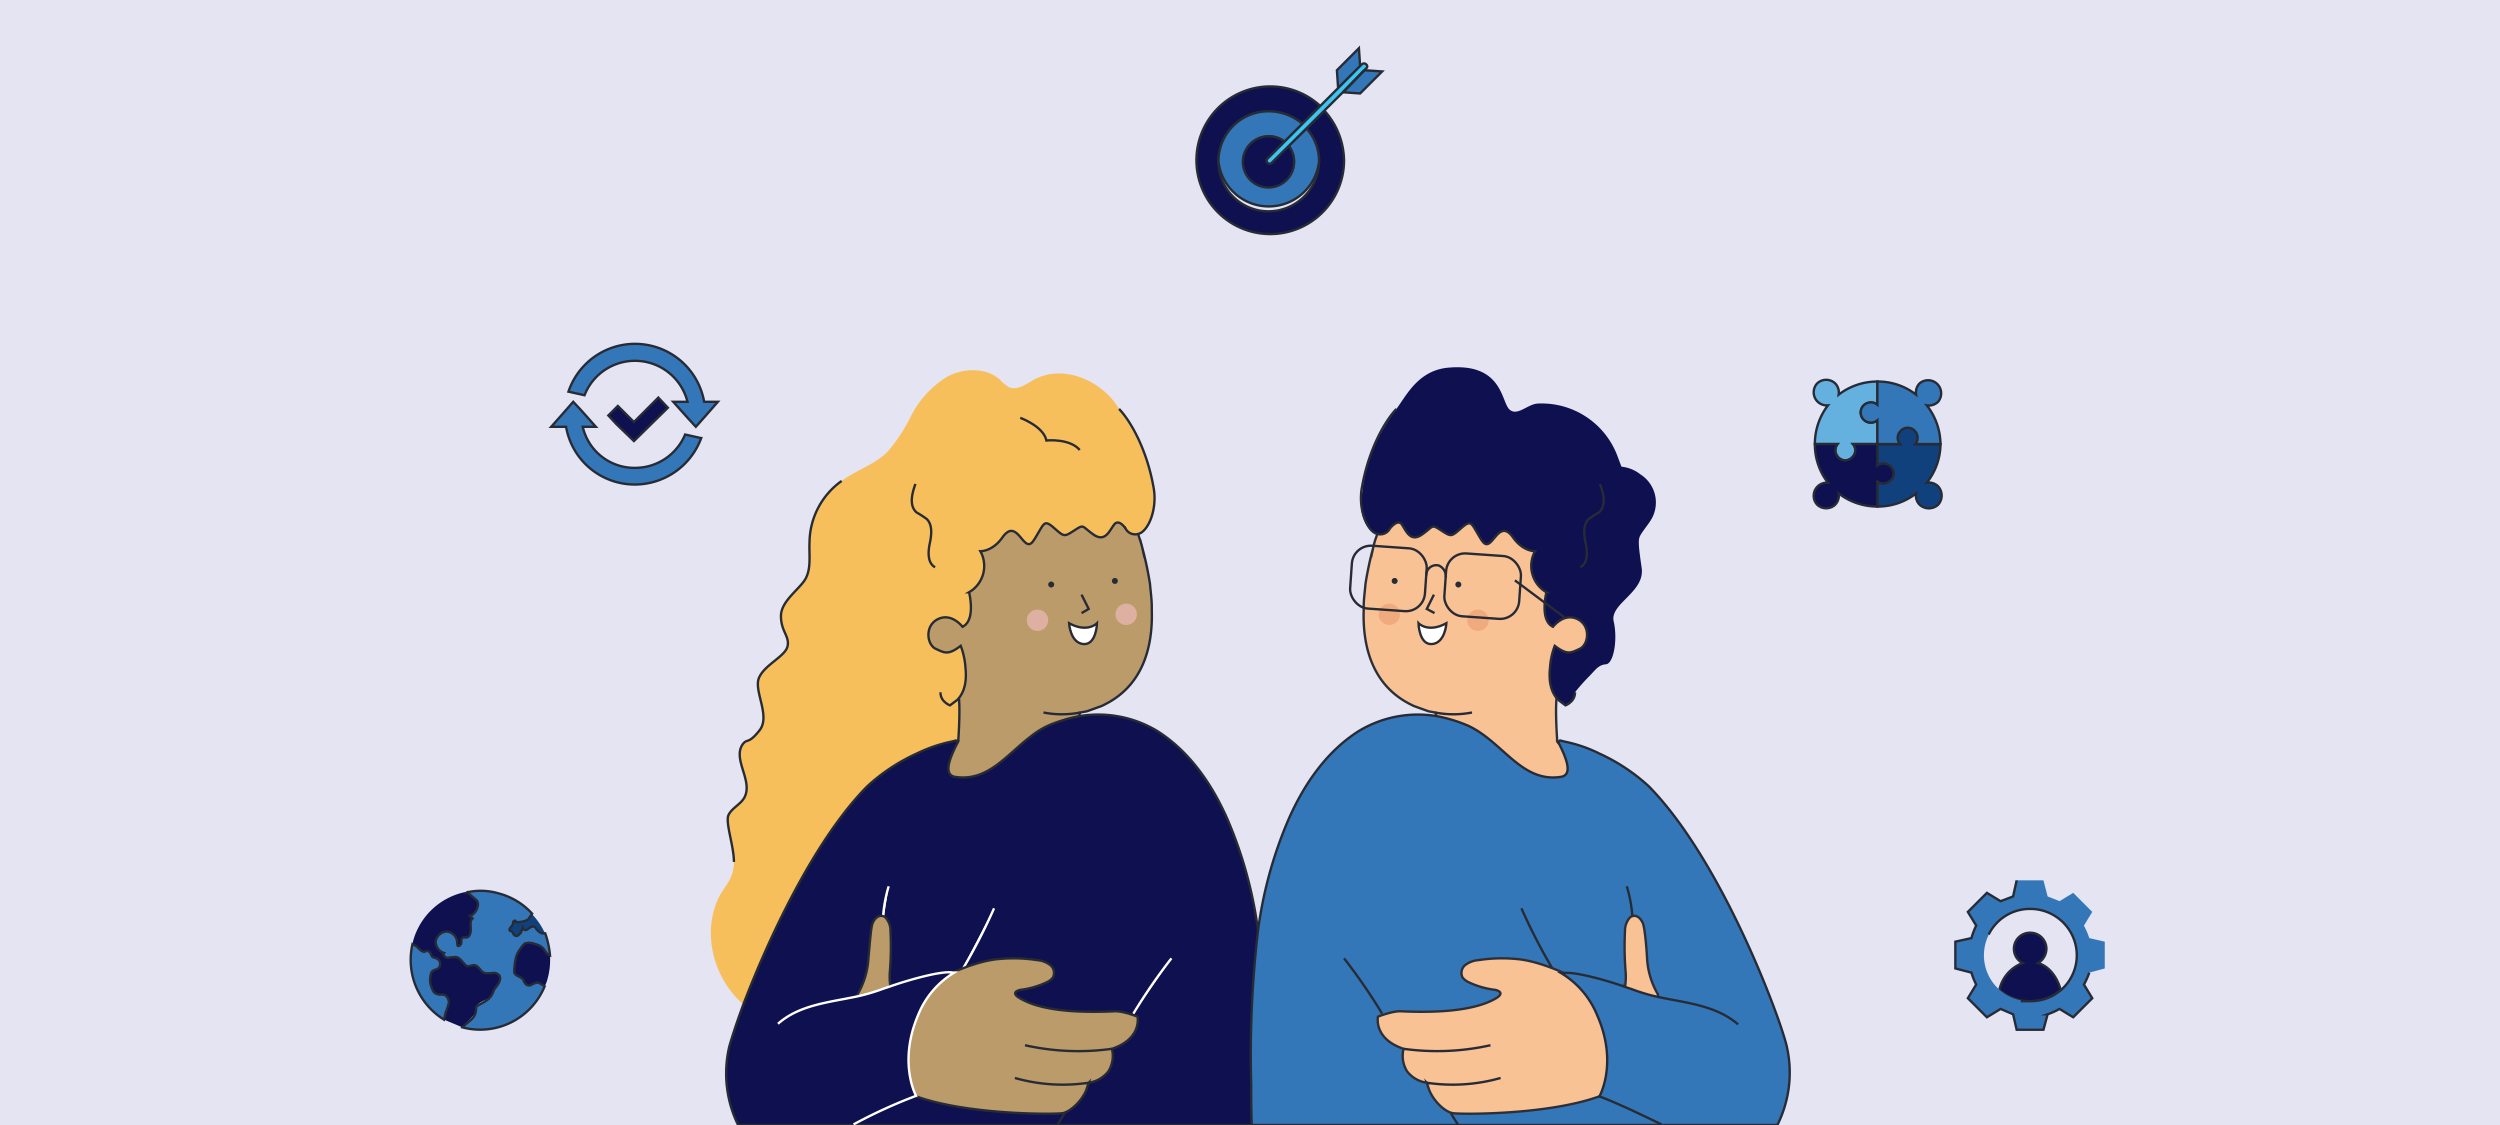
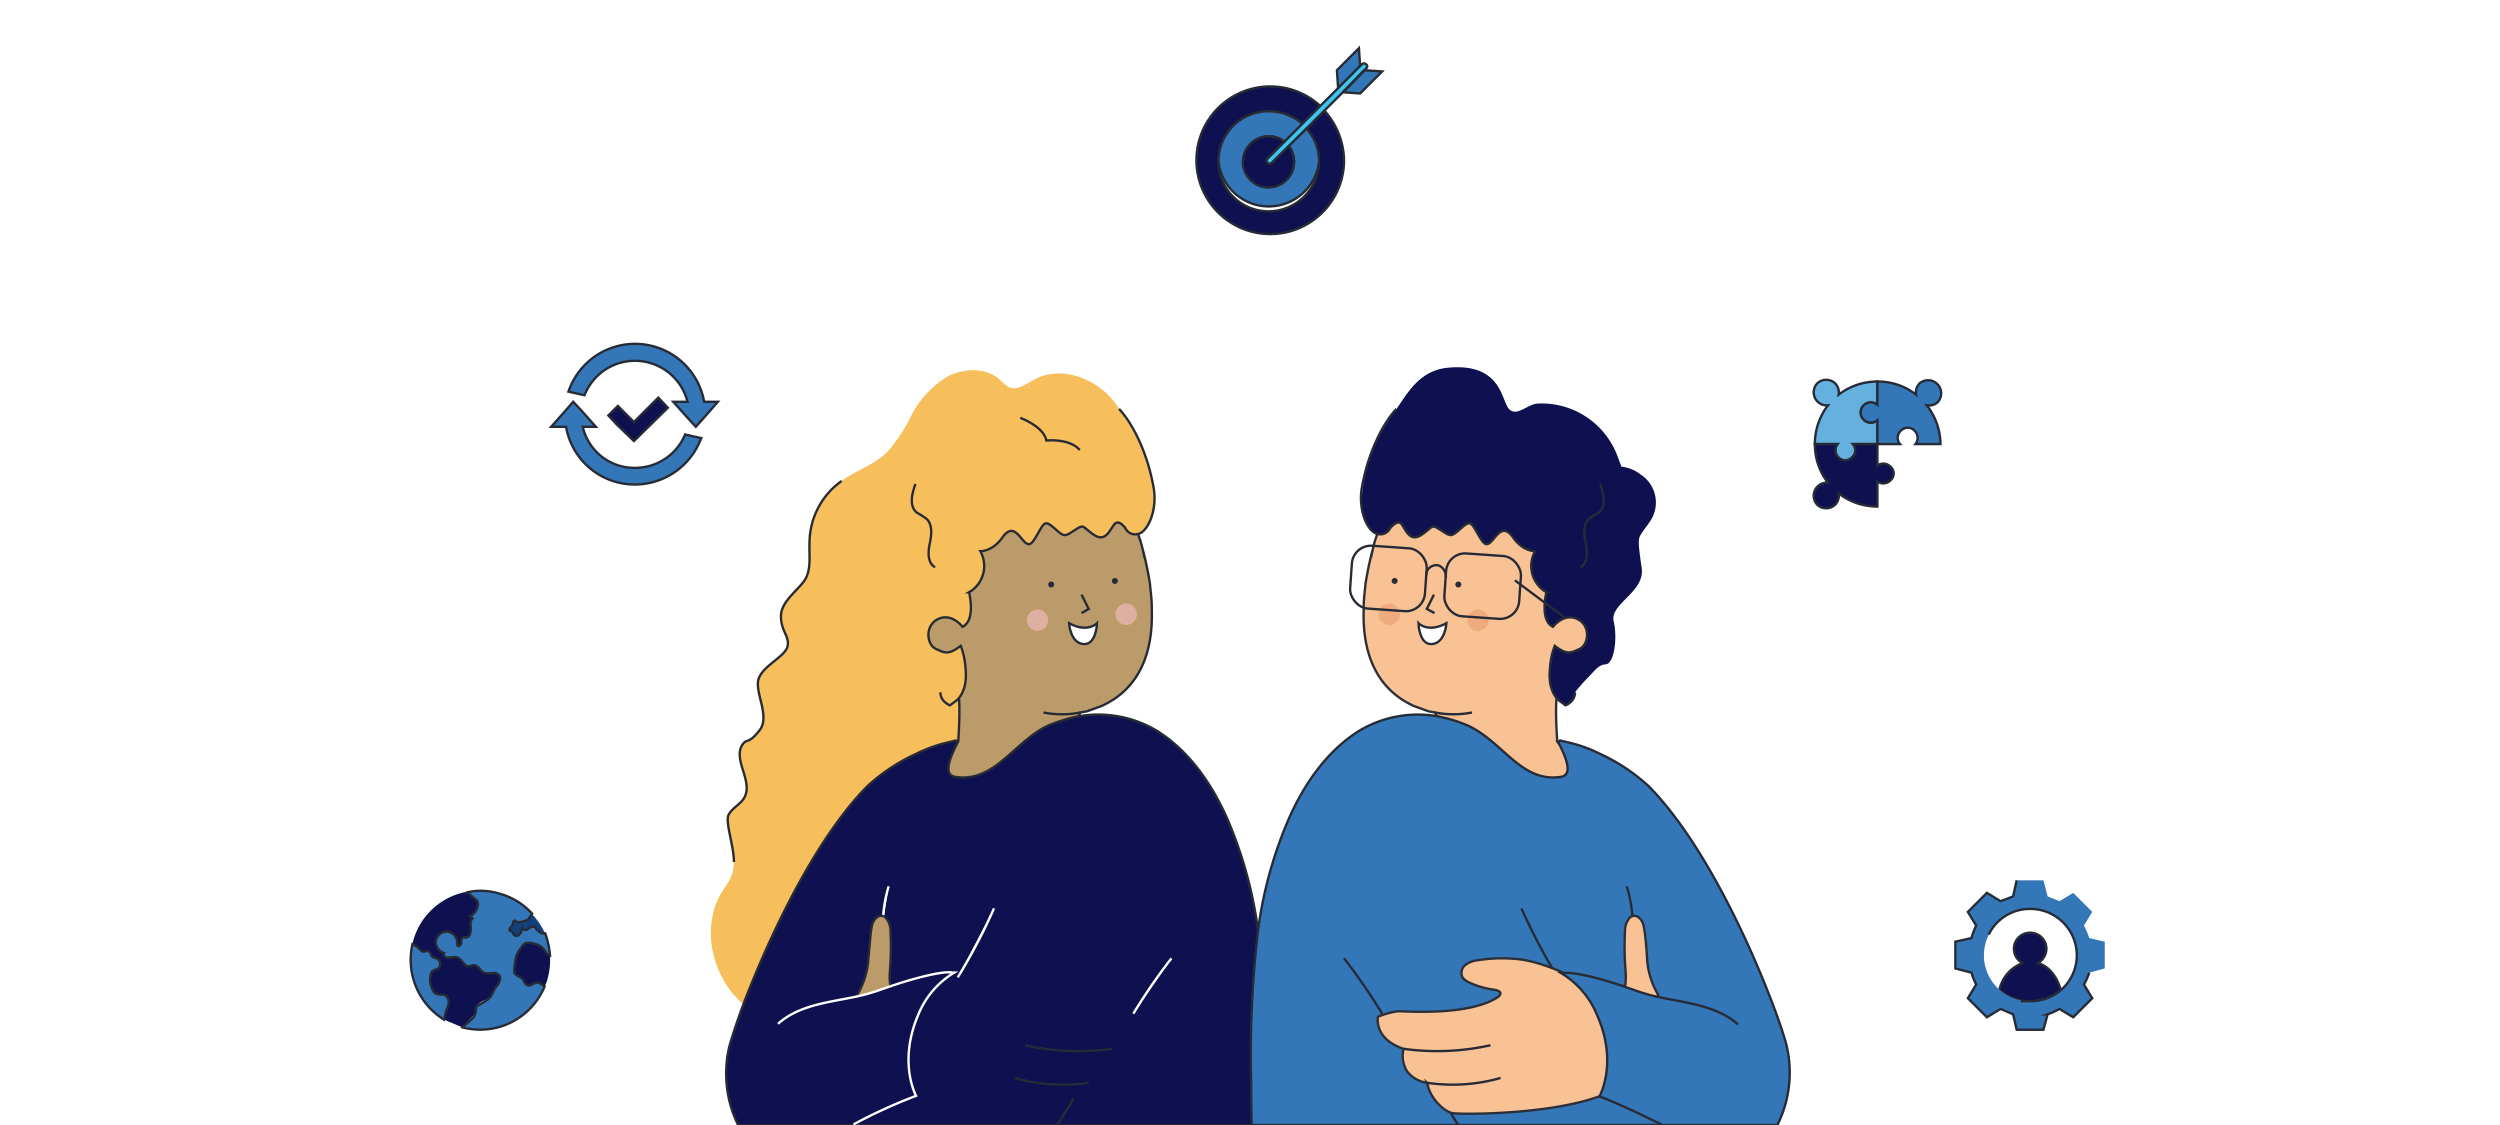
<svg xmlns="http://www.w3.org/2000/svg" id="Capa_2" data-name="Capa 2" viewBox="0 0 420 189">
  <defs>
    <style>.cls-1{fill:#e4e4f3;}.cls-18,.cls-2{fill:#11417d;}.cls-11,.cls-2,.cls-3,.cls-4,.cls-5,.cls-6,.cls-7,.cls-9{stroke:#272b36;}.cls-11,.cls-13,.cls-14,.cls-15,.cls-2,.cls-3,.cls-4,.cls-5,.cls-6,.cls-7,.cls-9{stroke-miterlimit:10;stroke-width:0.4px;}.cls-3{fill:#64b1e0;}.cls-19,.cls-4{fill:#3377b8;}.cls-14,.cls-17,.cls-5{fill:#0e104f;}.cls-6{fill:#3dc6f2;}.cls-13,.cls-7{fill:#fff;}.cls-8{fill:#f7bf5c;}.cls-9{fill:#bb9b69;}.cls-10{fill:#deb0a1;}.cls-11{fill:none;}.cls-12{fill:#272b36;}.cls-13,.cls-14{stroke:#fff;}.cls-15{fill:#f9c295;stroke:#2c2f38;}.cls-16{fill:#efab7d;}</style>
  </defs>
-   <rect class="cls-1" width="420" height="189" />
-   <path class="cls-2" d="M325.6,84.8a2.3,2.3,0,0,1-3.1,0,2.2,2.2,0,0,1-.6-1.9,10.4,10.4,0,0,1-6.5,2.2V80.9a1.7,1.7,0,0,0,2.2-.2,1.5,1.5,0,0,0,0-2.3,1.7,1.7,0,0,0-2.2-.2V74.6h3.8a1.6,1.6,0,0,1,.1-2.2,1.6,1.6,0,0,1,2.4,0,1.7,1.7,0,0,1,.1,2.2H326a10.5,10.5,0,0,1-2.3,6.5,2.2,2.2,0,0,1,1.9.6A2.3,2.3,0,0,1,325.6,84.8Z" />
  <path class="cls-3" d="M313.1,68.1a1.7,1.7,0,0,0,2.3,2.5v4h-4.1a1.6,1.6,0,0,1-.1,2.2,1.6,1.6,0,0,1-2.4,0,1.7,1.7,0,0,1-.1-2.2h-3.8a10.6,10.6,0,0,1,2.2-6.5,2.2,2.2,0,0,1-1.8-3.7,2.2,2.2,0,0,1,3,0,2.2,2.2,0,0,1,.6,1.9,10.6,10.6,0,0,1,6.5-2.2V68A1.8,1.8,0,0,0,313.1,68.1Z" />
  <path class="cls-4" d="M323.7,68.1a10.7,10.7,0,0,1,2.3,6.5h-4.2a1.7,1.7,0,0,0-.1-2.2,1.6,1.6,0,0,0-2.4,0,1.6,1.6,0,0,0-.1,2.2h-3.8v-4a1.7,1.7,0,1,1,0-2.6V64.1a10.4,10.4,0,0,1,6.5,2.2,2.2,2.2,0,0,1,.6-1.9,2.2,2.2,0,0,1,3.1,3.1A2.2,2.2,0,0,1,323.7,68.1Z" />
  <path class="cls-5" d="M317.6,80.7a1.7,1.7,0,0,1-2.2.2v4.2a10.6,10.6,0,0,1-6.5-2.2,2.2,2.2,0,0,1-.6,1.9,2.2,2.2,0,0,1-3,0,2.2,2.2,0,0,1,1.8-3.7,10.4,10.4,0,0,1-2.2-6.5h3.8a1.7,1.7,0,0,0,.1,2.2,1.6,1.6,0,0,0,2.4,0,1.6,1.6,0,0,0,.1-2.2h4.1v3.6a1.7,1.7,0,0,1,2.2.2A1.5,1.5,0,0,1,317.6,80.7Z" />
  <path class="cls-4" d="M116.9,71.7l-1.2-1.3-2.6-2.9h2.4a9.1,9.1,0,0,0-17.3-1.1l-2.7-.6a11.8,11.8,0,0,1,22.8,1.7h2.3l-2.1,2.4Z" />
  <path class="cls-4" d="M106.7,81.4a11.7,11.7,0,0,1-11.6-9.7H92.6l2.3-2.6h0l1.4-1.6L97.7,69l2.4,2.7H97.9a8.9,8.9,0,0,0,8.8,6.9,9.1,9.1,0,0,0,8.4-5.6l2.7.6A11.9,11.9,0,0,1,106.7,81.4Z" />
  <polygon class="cls-5" points="112.2 68.5 106.5 74.1 103.6 71.3 102.2 69.8 103.8 68.2 106.5 70.9 108.9 68.5 110.6 66.8 112.2 68.5" />
  <path class="cls-5" d="M225.8,27.1a12.4,12.4,0,1,1-4-9.3l-3,3a8.7,8.7,0,0,0-5.7-2.1,8.4,8.4,0,0,0,0,16.8,8.5,8.5,0,0,0,8.5-8.4,8.2,8.2,0,0,0-2.1-5.5l3-3A12.7,12.7,0,0,1,225.8,27.1Z" />
  <path class="cls-4" d="M221.6,27.1a8.5,8.5,0,0,1-16.9,0,8.4,8.4,0,0,1,8.4-8.4,8.7,8.7,0,0,1,5.7,2.1l-3,3a4.2,4.2,0,1,0-2.7,7.5,4.2,4.2,0,0,0,4.3-4.2,4.5,4.5,0,0,0-.9-2.6l3-2.9A8.2,8.2,0,0,1,221.6,27.1Z" />
  <path class="cls-5" d="M217.4,27.1a4.3,4.3,0,1,1-4.3-4.2,4.2,4.2,0,0,1,2.7.9l-2.9,2.9a.5.5,0,0,0,.7.7l2.9-2.9A4.5,4.5,0,0,1,217.4,27.1Z" />
  <polygon class="cls-4" points="228.5 11.1 224.8 14.8 224.6 11.8 228.3 8.1 228.5 11.1" />
  <polygon class="cls-4" points="232.2 12 228.5 15.7 225.6 15.5 229.2 11.8 232.2 12" />
  <polygon class="cls-4" points="229.2 11.8 225.6 15.5 229.2 11.8 229.2 11.8" />
  <path class="cls-6" d="M229.7,11.2c0,.1-.1.2-.2.3l-.3.3h0l-3.6,3.7-12,11.9a.5.5,0,0,1-.7-.7l2.9-2.9,3-3,3-3,3-3,3.7-3.7.3-.3a.5.5,0,0,1,.7,0A.5.5,0,0,1,229.7,11.2Z" />
  <polygon class="cls-7" points="229.2 11.8 225.6 15.5 229.2 11.8 229.2 11.8" />
  <path class="cls-8" d="M189.6,83.8c1.2-5.3,1.1-11.1-1.9-15.6s-9.3-7-14-4.4c-1.3.7-2.7,1.8-4.1,1.3a6.5,6.5,0,0,1-1.6-1.3c-2.3-2.1-6.1-2-8.9-.5a16.6,16.6,0,0,0-6.2,6.9,28.3,28.3,0,0,1-3.8,5.7c-2.2,2.2-5.3,3.1-7.7,4.9A12.8,12.8,0,0,0,136,91.1c-.1,2,.3,4.2-.6,6s-4.2,3.8-4.2,6.4,1.5,3.4,1.1,5.1-3.9,3.1-4.8,5.3,2,6.4.1,8.8-2,1.3-2.8,2.3c-1.8,2.5,1.7,6.1.3,8.9-.6,1.2-2.1,1.8-2.7,3s.9,5.2.9,7.9-1.4,3.9-2.4,5.7c-3.9,7.5.3,18,8.3,20.7L183.1,144l-12.6-25.5Z" />
  <path class="cls-9" d="M185.7,118.3l-.6.3-2.5.9-1.1.2s-12.1,29.8-20.5,25.5c-27.9-14.1.9-18.5,0-20.9,0-.2,1-13.7-1.7-6.4-.2.8-.4-1.4-.6-2.3l-2-2.9-2.8-4,.5-16.9,1.9-1.1L173,80.9l16,3.9,1.6,3.1.6,1.8c.2.7.5,1.4.7,2.3a58,58,0,0,1,1.3,6.1c.1,1.3.3,2.5.3,3.9v.5C193.7,108.7,192,115.1,185.7,118.3Z" />
  <circle class="cls-10" cx="174.3" cy="104.2" r="1.8" />
  <circle class="cls-10" cx="189.2" cy="103.2" r="1.8" />
  <polyline class="cls-11" points="181.7 99.9 182.9 102.3 181.7 103" />
  <path class="cls-7" d="M184.3,104.7s-1.6,1.7-4.7,0c0,0,.2,3.3,2.4,3.5S184.3,104.7,184.3,104.7Z" />
  <path class="cls-12" d="M187.3,98.1a.5.5,0,0,0,0-1,.5.5,0,1,0,0,1Z" />
  <path class="cls-12" d="M176.6,98.7a.5.5,0,0,0,0-1,.5.5,0,1,0,0,1Z" />
  <path class="cls-8" d="M150.2,78.4a5.6,5.6,0,0,0-3.1,1.3,5.5,5.5,0,0,0-1.7,7.9c.6.9,1.2,1.6,1.6,2.3s.4,1.4-.2,5.5,5.4,6,4.7,9,0,7.1,1.3,7.2,1.8,1,2.8,2a34.5,34.5,0,0,1,2.4,2.7,2.1,2.1,0,0,0,.8,1.7,2.5,2.5,0,0,0,.8.5h0l1.2-.9c1.4-1.4,1.6-3.5,1.4-5.4a12.5,12.5,0,0,0-.8-3.7c-2.1,1.6-2.7,1.2-4.2.5s-1.9-3.9.4-5,4.1,1.3,4.1,1.3c2.3-1.1,1.1-5.8,1.1-5.8a5.1,5.1,0,0,0,1.9-6.9s2,.1,3.7-2.3,2.7-.3,3.7.7,1.4.1,2.4-1.6,1.1-2,2.7-.6,1.6,1.4,3.3.3,1.2-.7,3.2.7,2.7-.7,3.5-1.7,1.9.7,1.9.7a1.8,1.8,0,0,0,2.1.9c1.6-.3,2.7-2.8,2.7-4.4-.1-3.4-.4-9.2-5.9-16.6-1.7-2.3-4.9,8.9-6.6,6.9s-5.6-1.6-5.6-1.6-1.3-1.4-2.8-1.9a17.6,17.6,0,0,0-14.5,1.4Z" />
  <path class="cls-11" d="M181.5,119.7a16.2,16.2,0,0,1-6.2,0" />
  <path class="cls-11" d="M153.8,81.3c-.6,1.6-1.1,3.7.2,4.8a16.3,16.3,0,0,1,1.7,1.1c1,1,.8,2.7.5,4.1s-.4,3.3.9,4" />
  <path class="cls-11" d="M181.4,75.6c-1.7-2-5.6-1.6-5.6-1.6-.5-2.4-4.4-3.8-4.4-3.8" />
  <path class="cls-11" d="M158,116.3a2.1,2.1,0,0,0,.8,1.7,2.5,2.5,0,0,0,.8.5h0l1.2-.9c1.4-1.4,1.6-3.5,1.4-5.4a12.5,12.5,0,0,0-.8-3.7c-2.1,1.6-2.7,1.2-4.2.5s-1.9-3.9.4-5,4.1,1.3,4.1,1.3c2.3-1.1,1.1-5.8,1.1-5.8a5.1,5.1,0,0,0,1.9-6.9s2,.1,3.7-2.3,2.7-.3,3.7.7,1.4.1,2.4-1.6,1.1-2,2.7-.6,1.6,1.4,3.3.3,1.2-.7,3.2.7,2.7-.7,3.5-1.7,1.9.7,1.9.7a1.8,1.8,0,0,0,2.1.9c1.6-.3,3.3-4,2.6-7.8-1.1-6.3-3.8-11.1-5.8-13.2" />
  <path class="cls-5" d="M212.4,182.2c0,2.3,0,4.5-.1,6.8H124a19.7,19.7,0,0,1-1.5-13.1c.3-1.1,1.1-3.7,2.4-7.2,3.8-10,11.6-27.3,20.8-36.6a31.6,31.6,0,0,1,8.3-5.5,24.9,24.9,0,0,1,5.8-2l.8-.2c.1,0,.3.2.2.3v.2c-1,2-2.5,5.2-.4,5.6,5.5.9,8.6-3.6,12.8-6.8a14.1,14.1,0,0,1,2.9-1.8,24.9,24.9,0,0,1,5.3-1.6,19.2,19.2,0,0,1,13,2.5c5.4,3.4,9.2,8.9,11.8,14.8a70.3,70.3,0,0,1,5.2,19.1C212.5,165.1,212.5,173.8,212.4,182.2Z" />
  <path class="cls-11" d="M180.3,184.6a17.6,17.6,0,0,1-1.4,2.3,23.9,23.9,0,0,1-1.3,2.1" />
  <path class="cls-13" d="M160.9,164.2a98.5,98.5,0,0,0,6.1-11.6" />
  <path class="cls-13" d="M190.4,170.3a96,96,0,0,1,6.4-9.3" />
-   <path class="cls-9" d="M148.8,181.1c5.4,6.3,28.5,6.2,29.8,5.9s3.2-2.1,3.9-3.9l.4-1.2a5.1,5.1,0,0,0,3.3-1.9,4.9,4.9,0,0,0,.6-3.8c5.1-1.7,4.3-5.4,4.3-5.4s-2.5-1-3.9-.9c-4.5.2-11.5.2-15.5-2-2.4-1.2-.3-1.6-.3-1.6a14.5,14.5,0,0,0,4.5-1.3,2.7,2.7,0,0,0,1-.8,1.7,1.7,0,0,0-.5-2.1,4.2,4.2,0,0,0-2.2-.8,25.8,25.8,0,0,0-6.2-.2c-4.3.3-9.6,3-11.8,4.1l-3.1,5.5-1.3,6.1v3.6Z" />
  <path class="cls-11" d="M186.8,176.2a41,41,0,0,1-14.6-.6" />
  <path class="cls-11" d="M182.9,181.9a29.4,29.4,0,0,1-12.4-.8" />
  <path class="cls-13" d="M148.3,155.3a23.1,23.1,0,0,1,1-6.4" />
  <path class="cls-9" d="M149.7,166.4a11.3,11.3,0,0,1-.2-3.2,51.2,51.2,0,0,0,.1-6.8,3.3,3.3,0,0,0-.7-2.1.9.9,0,0,0-.6-.4c-.8-.2-1.4.5-1.7,1.2s-.5,3.8-.7,5.8a13.5,13.5,0,0,1-1.8,6.1l-.7,3,5.3-.2,1-3.4Z" />
  <path class="cls-14" d="M130.7,172c3.6-3.2,8.6-3.6,13.3-4.6a31.9,31.9,0,0,0,4.4-1.3l1.2-.4c2.8-1,8.7-2.7,10.5-2.3h.2a14.7,14.7,0,0,0-6,7c-3.5,8.1-.4,13.7-.4,13.7a85.1,85.1,0,0,0-10.5,4.8" />
  <path class="cls-15" d="M236.9,118.3l.6.3,2.5.9,1.1.2s12.1,29.8,20.5,25.5c27.9-14.1-.9-18.5,0-20.9,0-.2-1-13.7,1.7-6.4.2.8.4-1.4.6-2.3l2-2.9,2.8-4-.5-16.9-1.9-1.1-16.7-9.8-16,3.9L232,87.9s-.2.7-.6,1.8-.5,1.4-.7,2.3a58,58,0,0,0-1.3,6.1c-.1,1.3-.3,2.5-.3,3.9v.5C228.9,108.7,230.6,115.1,236.9,118.3Z" />
  <circle class="cls-16" cx="248.3" cy="104.2" r="1.8" />
  <circle class="cls-16" cx="233.4" cy="103.2" r="1.8" />
  <polyline class="cls-11" points="240.9 99.9 239.7 102.3 241 103" />
  <path class="cls-7" d="M238.3,104.7s1.6,1.7,4.7,0c0,0-.2,3.3-2.4,3.5S238.3,104.7,238.3,104.7Z" />
  <path class="cls-12" d="M234.3,98.1a.5.5,0,1,0,0-1,.5.5,0,0,0,0,1Z" />
  <path class="cls-12" d="M245,98.7a.5.5,0,1,0,0-1,.5.5,0,0,0,0,1Z" />
  <path class="cls-17" d="M272.4,78.4a6.2,6.2,0,0,1,3.2,1.3,5.6,5.6,0,0,1,1.6,7.9c-.6.9-1.2,1.6-1.6,2.3s-.4,1.4.2,5.5-5.4,6-4.7,9,0,7.1-1.3,7.2-1.8,1-2.8,2a34.5,34.5,0,0,0-2.4,2.7,2.1,2.1,0,0,1-.8,1.7,2.5,2.5,0,0,1-.8.5h0l-1.2-.9c-1.4-1.4-1.6-3.5-1.4-5.4a12.5,12.5,0,0,1,.8-3.7c2.1,1.6,2.7,1.2,4.2.5s1.9-3.9-.4-5-4.1,1.3-4.1,1.3c-2.3-1.1-1.1-5.8-1.1-5.8a5.1,5.1,0,0,1-1.9-6.9s-2,.1-3.7-2.3-2.7-.3-3.7.7-1.4.1-2.4-1.6-1.1-2-2.7-.6-1.6,1.4-3.3.3-1.2-.7-3.2.7-2.7-.7-3.4-1.7-2,.7-2,.7a1.8,1.8,0,0,1-2.1.9c-1.6-.3-2.7-2.8-2.7-4.4.1-3.4.4-9.2,5.9-16.6,1.7-2.3,3.6-6.3,8.4-6.9,9.3-1,9.2,5.5,10.5,6.9s3.1-.8,4.8-.9a13.6,13.6,0,0,1,13.5,9Z" />
  <path class="cls-11" d="M241.1,119.7a16.2,16.2,0,0,0,6.2,0" />
  <rect class="cls-11" x="242.8" y="93.3" width="12.6" height="10.58" rx="3.2" transform="translate(490.7 214.2) rotate(-176)" />
  <rect class="cls-11" x="226.9" y="92" width="12.6" height="10.58" rx="3.2" transform="translate(459.1 210.5) rotate(-176)" />
  <path class="cls-11" d="M242.9,97a2,2,0,0,0-1.2-2,1.7,1.7,0,0,0-2.1,1.7" />
  <path class="cls-11" d="M262.8,103.7l-8.3-6.2" />
  <path class="cls-11" d="M268.8,81.3c.6,1.6,1.1,3.7-.2,4.8a16.3,16.3,0,0,0-1.7,1.1c-1,1-.8,2.7-.5,4.1s.4,3.3-.9,4" />
  <path class="cls-11" d="M264.6,116.3a2.1,2.1,0,0,1-.8,1.7,2.5,2.5,0,0,1-.8.5h0l-1.2-.9c-1.4-1.4-1.6-3.5-1.4-5.4a12.5,12.5,0,0,1,.8-3.7c2.1,1.6,2.7,1.2,4.2.5s1.9-3.9-.4-5-4.1,1.3-4.1,1.3c-2.3-1.1-1.1-5.8-1.1-5.8a5.1,5.1,0,0,1-1.9-6.9s-2,.1-3.7-2.3-2.7-.3-3.7.7-1.4.1-2.4-1.6-1.1-2-2.7-.6-1.6,1.4-3.3.3-1.2-.7-3.2.7-2.7-.7-3.4-1.7-2,.7-2,.7a1.8,1.8,0,0,1-2.1.9c-1.6-.3-3.3-4-2.6-7.8,1.1-6.3,3.8-11.1,5.8-13.2" />
  <path class="cls-4" d="M298.6,189H210.3c-.1-2.3-.1-4.5-.1-6.8a181.4,181.4,0,0,1,1.1-25.5,70.3,70.3,0,0,1,5.2-19.1c2.6-5.9,6.4-11.4,11.8-14.8a19.2,19.2,0,0,1,13-2.5,24.9,24.9,0,0,1,5.3,1.6c5.9,2.7,9,9.7,15.7,8.6,2.1-.4.6-3.6-.4-5.6v-.2c-.1-.1.1-.3.2-.3l.8.2a23.4,23.4,0,0,1,5.8,2,31.6,31.6,0,0,1,8.3,5.5c12.4,12.6,22.3,39.5,23.2,43.8A19.7,19.7,0,0,1,298.6,189Z" />
  <path class="cls-11" d="M242.3,184.6a17.6,17.6,0,0,0,1.4,2.3A23.9,23.9,0,0,0,245,189" />
  <path class="cls-11" d="M261.7,164.2a98.5,98.5,0,0,1-6.1-11.6" />
  <path class="cls-11" d="M232.2,170.3a96,96,0,0,0-6.4-9.3" />
  <path class="cls-15" d="M273.8,181.1c-5.4,6.3-28.4,6.2-29.8,5.9s-3.2-2.1-3.9-3.9l-.4-1.2a5.1,5.1,0,0,1-3.3-1.9,4.9,4.9,0,0,1-.6-3.8c-5.1-1.7-4.3-5.4-4.3-5.4s2.5-1,3.9-.9c4.5.2,11.5.2,15.6-2,2.3-1.2.2-1.6.2-1.6a14.5,14.5,0,0,1-4.5-1.3,2.7,2.7,0,0,1-1-.8,1.7,1.7,0,0,1,.5-2.1,4.2,4.2,0,0,1,2.2-.8,25.8,25.8,0,0,1,6.2-.2c4.3.3,9.6,3,11.8,4.1l3.1,5.5,1.3,6.1v3.6Z" />
  <path class="cls-11" d="M235.8,176.2a41.1,41.1,0,0,0,14.6-.6" />
  <path class="cls-11" d="M239.7,181.9a29.4,29.4,0,0,0,12.4-.8" />
  <path class="cls-11" d="M274.3,155.3a23.1,23.1,0,0,0-1-6.4" />
  <path class="cls-15" d="M272.9,166.4a11.3,11.3,0,0,0,.2-3.2,51.2,51.2,0,0,1-.1-6.8,3.3,3.3,0,0,1,.7-2.1.9.9,0,0,1,.6-.4c.8-.2,1.4.5,1.7,1.2s.6,3.8.7,5.8a13.5,13.5,0,0,0,1.8,6.1l.7,3-5.2-.2-1.1-3.4Z" />
  <path class="cls-4" d="M279.3,189c-3.2-1.6-8.1-3.9-10.6-4.8,0,0,3.2-5.6-.4-13.7a14.7,14.7,0,0,0-6-7h.3c1.7-.4,7.7,1.3,10.4,2.3l1.2.4a31.9,31.9,0,0,0,4.4,1.3c4.7,1,9.7,1.4,13.4,4.6" />
  <path class="cls-11" d="M141.4,80.8A12.8,12.8,0,0,0,136,91.1c-.1,2,.3,4.2-.6,6s-4.2,3.8-4.2,6.4,1.5,3.4,1.1,5.1-3.9,3.1-4.8,5.3,2,6.4.1,8.8-2,1.3-2.8,2.3c-1.8,2.5,1.7,6.1.3,8.9-.6,1.2-2.1,1.8-2.7,3s.9,5.2.9,7.9" />
  <path class="cls-17" d="M83.2,166c-.4.5-.4,1.2-.9,1.6s-2,.7-2.3,1.6,0,.6-.1.9-1.5,1.7-2.2,2.5h0l-3.1-1.3h0l.3-1.3a8.8,8.8,0,0,0,.5-1.5,1.5,1.5,0,0,0-.6-1.3c-.5-.2-1,0-1.4-.2s-.8-.8-1-1.4-.5-1.9.2-2.4.8-.3,1.1-.6a1,1,0,0,0-.4-1.6l-.6-.2c-.3-.2-.3-.9-.8-1a.7.7,0,0,0-.6.1c-.5,0-.9-.5-1.3-.9l-.7-.4c0-.2.1-.3.1-.5a11.5,11.5,0,0,1,9.1-8.3l1.4,1.2c.1.1.3.2.3.4a.9.9,0,0,1,.1.5,2.4,2.4,0,0,1-1.3,1.9l.4.4c-.5.4-.4,1.2-.3,1.8s-.2,1.4-.8,1.4h-.5c-.3.1-.2.5-.3.8s-.3.7-.6.6a1.3,1.3,0,0,1-.1-.6,1.9,1.9,0,0,0-1.7-1.8,2,2,0,0,0-1.9,1.6,2,2,0,0,0,1.4,2c-.3.3.3.9.7.8a6.6,6.6,0,0,1,1.4-.1c.8.2,1,1.3,1.8,1.5s1-.2,1.4-.1.7.8,1.2,1.1.9.2,1.5.2a1.2,1.2,0,0,1,1.3.4C84.3,164.6,83.5,165.3,83.2,166Z" />
  <path class="cls-17" d="M92,164.4a5,5,0,0,1-.5,1.3c-.5-.3-1-.7-1.3-.6a2.6,2.6,0,0,0-1,.4.8.8,0,0,1-.9-.2,2.5,2.5,0,0,1-.4-.7c-.3-.5-1.3-.6-1.5-1.2v-.6a12.5,12.5,0,0,1,.3-1.9,4.4,4.4,0,0,1,.8-1.5,2.7,2.7,0,0,1,.7-.8,2.5,2.5,0,0,1,1.7.1,2.7,2.7,0,0,1,1.1.5c.4.3.6.8,1,1.2l.4.2h0A11.7,11.7,0,0,1,92,164.4Z" />
  <path class="cls-18" d="M91.6,156.9H91a2.4,2.4,0,0,1-.8-.6c-.2-.2-.2-.4-.4-.5a.9.9,0,0,0-.7.1l-.6.4a.5.5,0,0,1-.7-.3,3.1,3.1,0,0,1-.5,1c-.2.2-.5.4-.7.3s-.4-.6-.7-.8h-.2c-.2-.2-.1-.4.1-.6l.3-.4a1.1,1.1,0,0,0,.1-.5c.1-.2.3-.3.4-.2v.2a3.8,3.8,0,0,0,2.1-.4l.7-1A11.5,11.5,0,0,1,91.6,156.9Z" />
  <path class="cls-4" d="M86.4,162.8v.6c.2.6,1.2.7,1.5,1.2a2.5,2.5,0,0,0,.4.7.8.8,0,0,0,.9.2,2.6,2.6,0,0,1,1-.4c.3-.1.8.3,1.3.6a11.7,11.7,0,0,1-13.8,6.9c.7-.8,2-1.4,2.2-2.5s0-.6.1-.9,1.7-.9,2.3-1.6.5-1.1.9-1.6,1.1-1.4.7-2.1a1.2,1.2,0,0,0-1.3-.4c-.6,0-1.1.1-1.5-.2s-.7-.9-1.2-1.1-.9.2-1.4.1-1-1.3-1.8-1.5a6.6,6.6,0,0,0-1.4.1c-.4.1-1-.5-.7-.8a2,2,0,0,1-1.4-2,2,2,0,0,1,1.9-1.6,1.9,1.9,0,0,1,1.7,1.8,1.3,1.3,0,0,0,.1.6c.3.1.6-.2.6-.6s0-.7.3-.8h.5c.6,0,.8-.8.8-1.4s-.2-1.4.3-1.8l-.4-.4a2.4,2.4,0,0,0,1.3-1.9.9.9,0,0,0-.1-.5c0-.2-.2-.3-.3-.4l-1.4-1.2a10.6,10.6,0,0,1,5.3.2,11.5,11.5,0,0,1,5.6,3.4l-.7,1a3.8,3.8,0,0,1-2.1.4v-.2c-.1-.1-.3,0-.4.2a1.1,1.1,0,0,1-.1.5l-.3.4c-.2.2-.3.4-.1.6h.2c.3.2.3.7.7.8s.5-.1.7-.3a3.1,3.1,0,0,0,.5-1,.5.5,0,0,0,.7.3l.6-.4a.9.9,0,0,1,.7-.1c.2.1.2.3.4.5a2.4,2.4,0,0,0,.8.6h.6a15.3,15.3,0,0,1,.8,3.7l-.4-.2c-.4-.4-.6-.9-1-1.2a2.7,2.7,0,0,0-1.1-.5,2.5,2.5,0,0,0-1.7-.1,2.7,2.7,0,0,0-.7.8,4.4,4.4,0,0,0-.8,1.5A12.5,12.5,0,0,0,86.4,162.8Z" />
  <path class="cls-4" d="M74.9,170l-.3,1.3a11.8,11.8,0,0,1-5.3-12.7l.7.4c.4.4.8.9,1.3.9a.7.7,0,0,1,.6-.1c.5.1.5.8.8,1l.6.2a1,1,0,0,1,.4,1.6c-.3.3-.8.3-1.1.6s-.5,1.6-.2,2.4.4,1.2,1,1.4.9,0,1.4.2a1.5,1.5,0,0,1,.6,1.3A8.8,8.8,0,0,1,74.9,170Z" />
  <path class="cls-5" d="M342.4,161.8a2.9,2.9,0,0,0,1.4-2.4,2.7,2.7,0,0,0-2.7-2.7,2.7,2.7,0,0,0-1.3,5.1,6.2,6.2,0,0,0-3.9,4.5,7.9,7.9,0,0,0,5.2,1.9,7.6,7.6,0,0,0,5.1-1.9C345.6,164.1,344.2,162.3,342.4,161.8Z" />
  <path class="cls-19" d="M353.6,162.7v-4.5l-2.6-.6a13.3,13.3,0,0,0-.9-2.1l1.4-2.3-3.2-3.2-2.3,1.4-2-.8-.7-2.7h-4.5l-.6,2.7-2.1.8-2.3-1.4-3.2,3.2,1.4,2.3a13.1,13.1,0,0,0-.8,2.1l-2.7.6v4.5l2.7.7a11.9,11.9,0,0,0,.8,2l-1.4,2.3,3.2,3.2,2.3-1.4,2.1.9.6,2.6h4.5l.7-2.6a12.1,12.1,0,0,0,2-.9l2.3,1.4,3.2-3.2-1.4-2.3a12.1,12.1,0,0,0,.9-2Zm-12.5,5.5a7.7,7.7,0,0,1-7.8-7.7,7.8,7.8,0,1,1,15.6,0A7.7,7.7,0,0,1,341.1,168.2Z" />
  <path class="cls-11" d="M338.8,147.9l-.6,2.7-2.1.8-2.3-1.4-3.2,3.2,1.4,2.3a13.1,13.1,0,0,0-.8,2.1l-2.7.6v4.5l2.7.7a11.9,11.9,0,0,0,.8,2l-1.4,2.3,3.2,3.2,2.3-1.4,2.1.9.6,2.6h4.5l.7-2.6a12.1,12.1,0,0,0,2-.9l2.3,1.4,3.2-3.2-1.4-2.3a12.1,12.1,0,0,0,.9-2M334.1,157a7.7,7.7,0,0,1,7-4.3,7.8,7.8,0,0,1,7.8,7.8,7.7,7.7,0,0,1-7.8,7.7h-1.6" />
</svg>